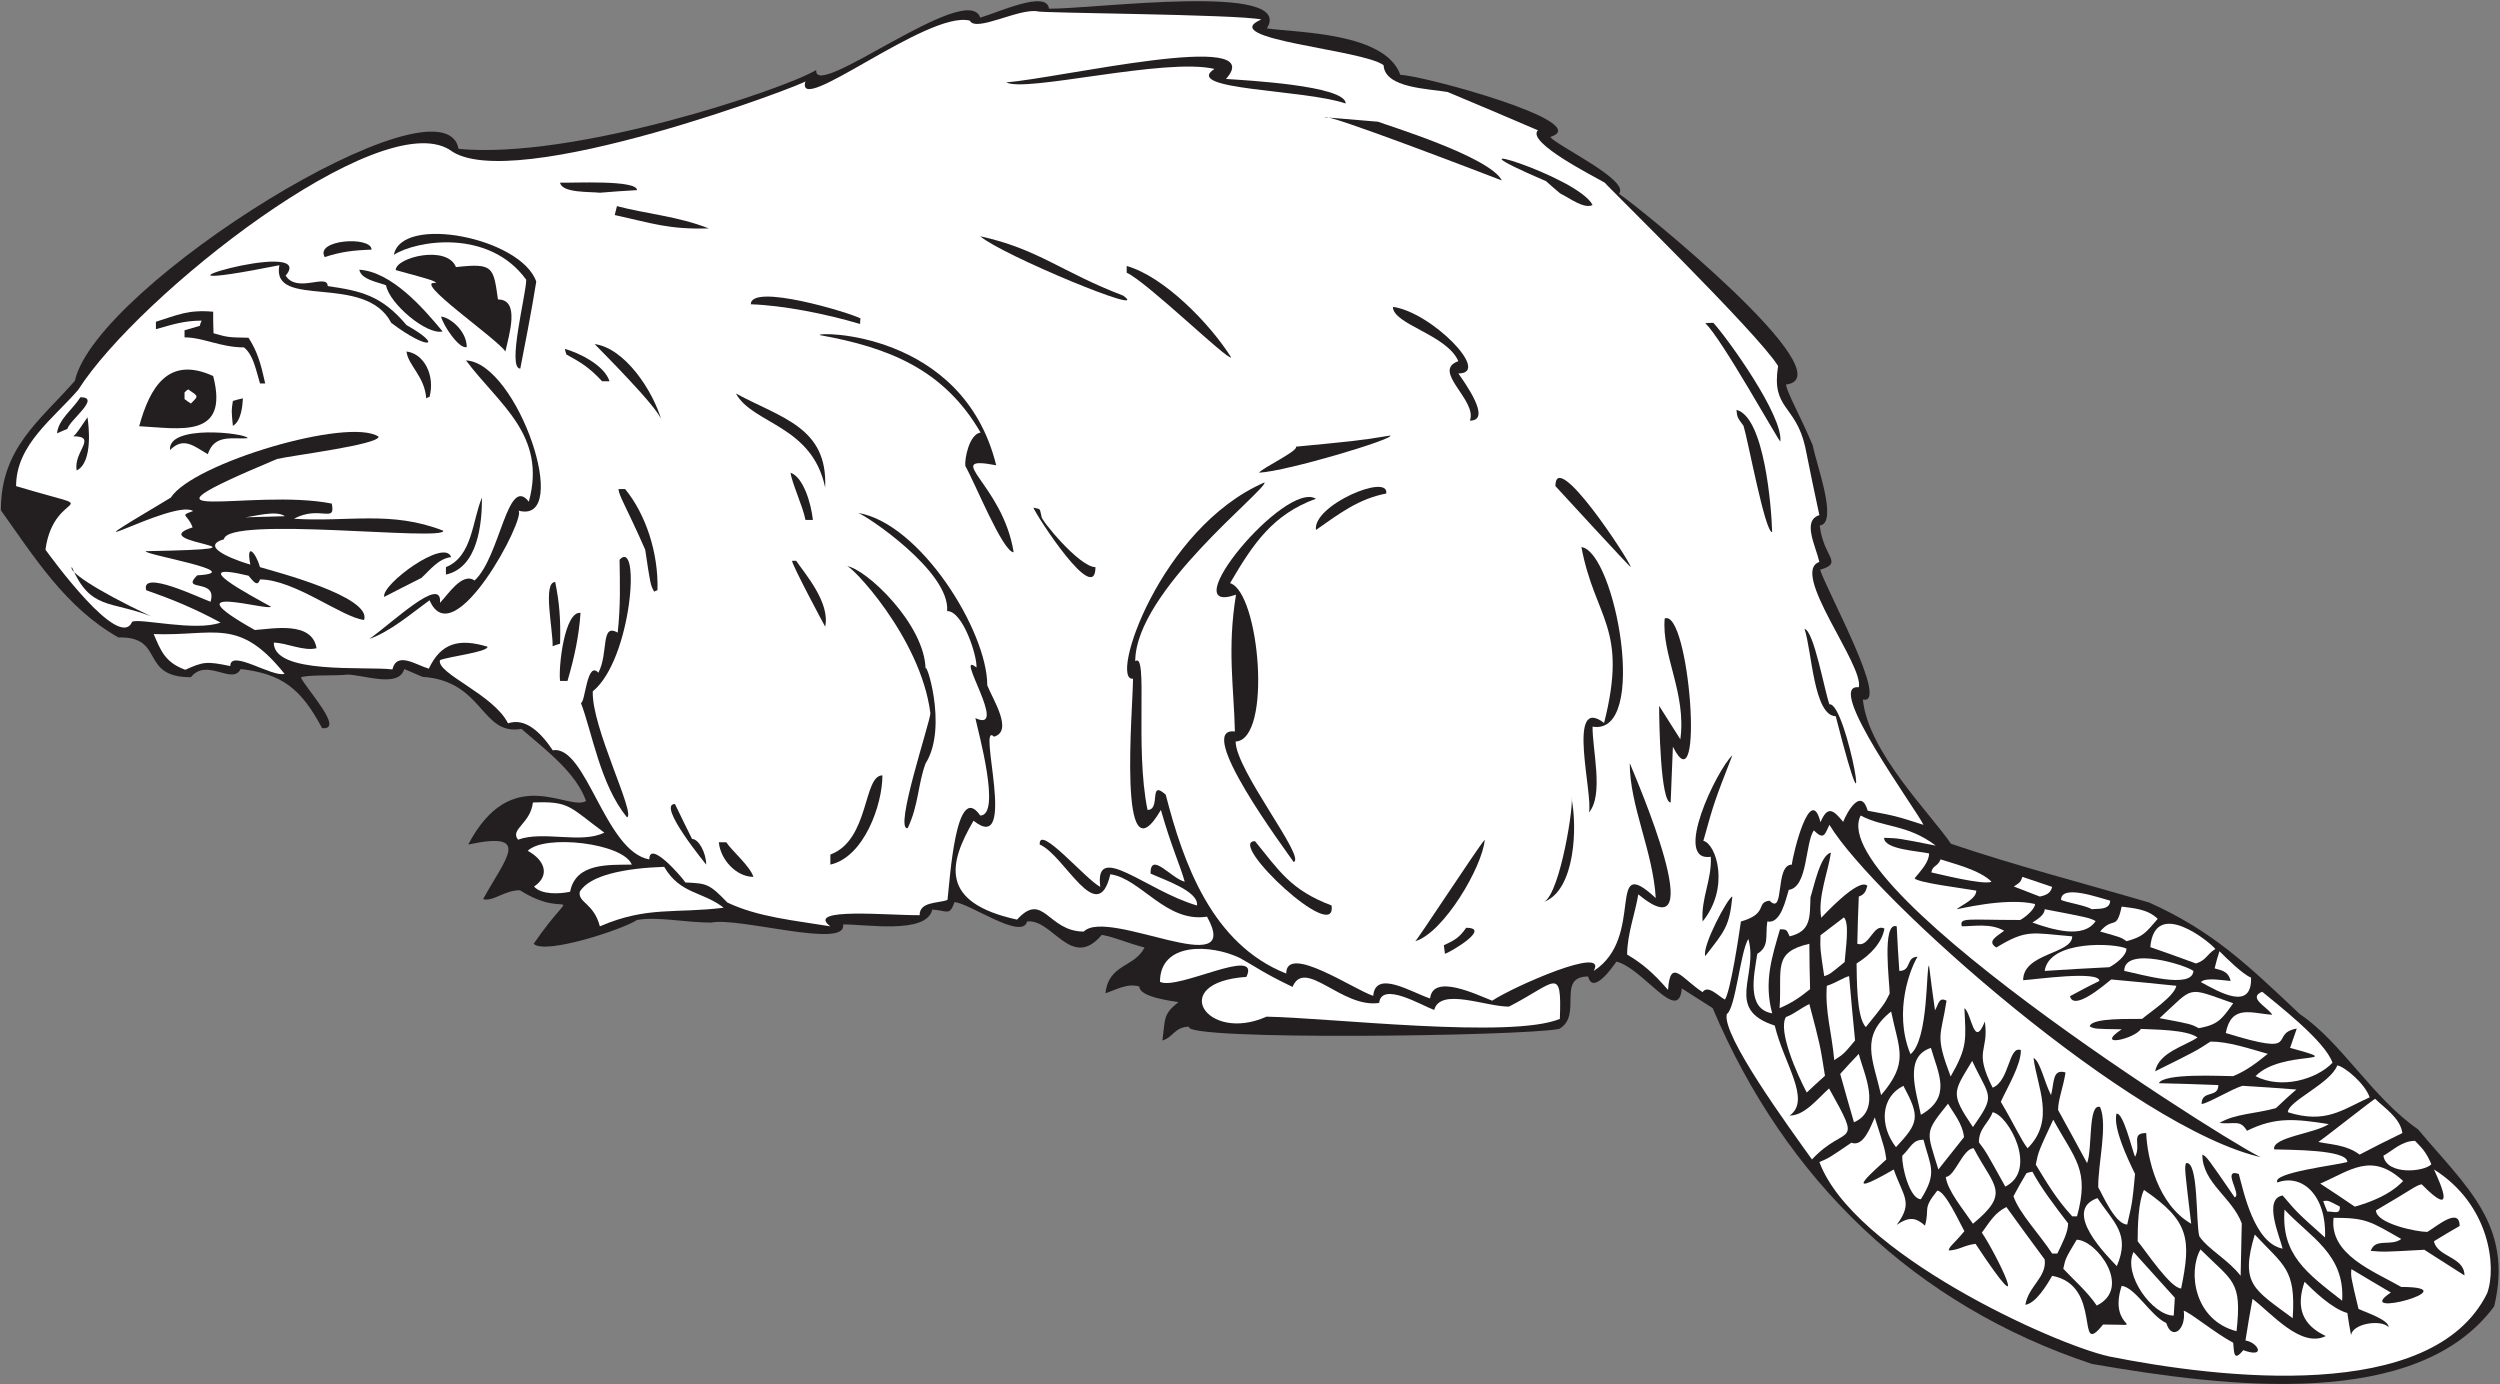
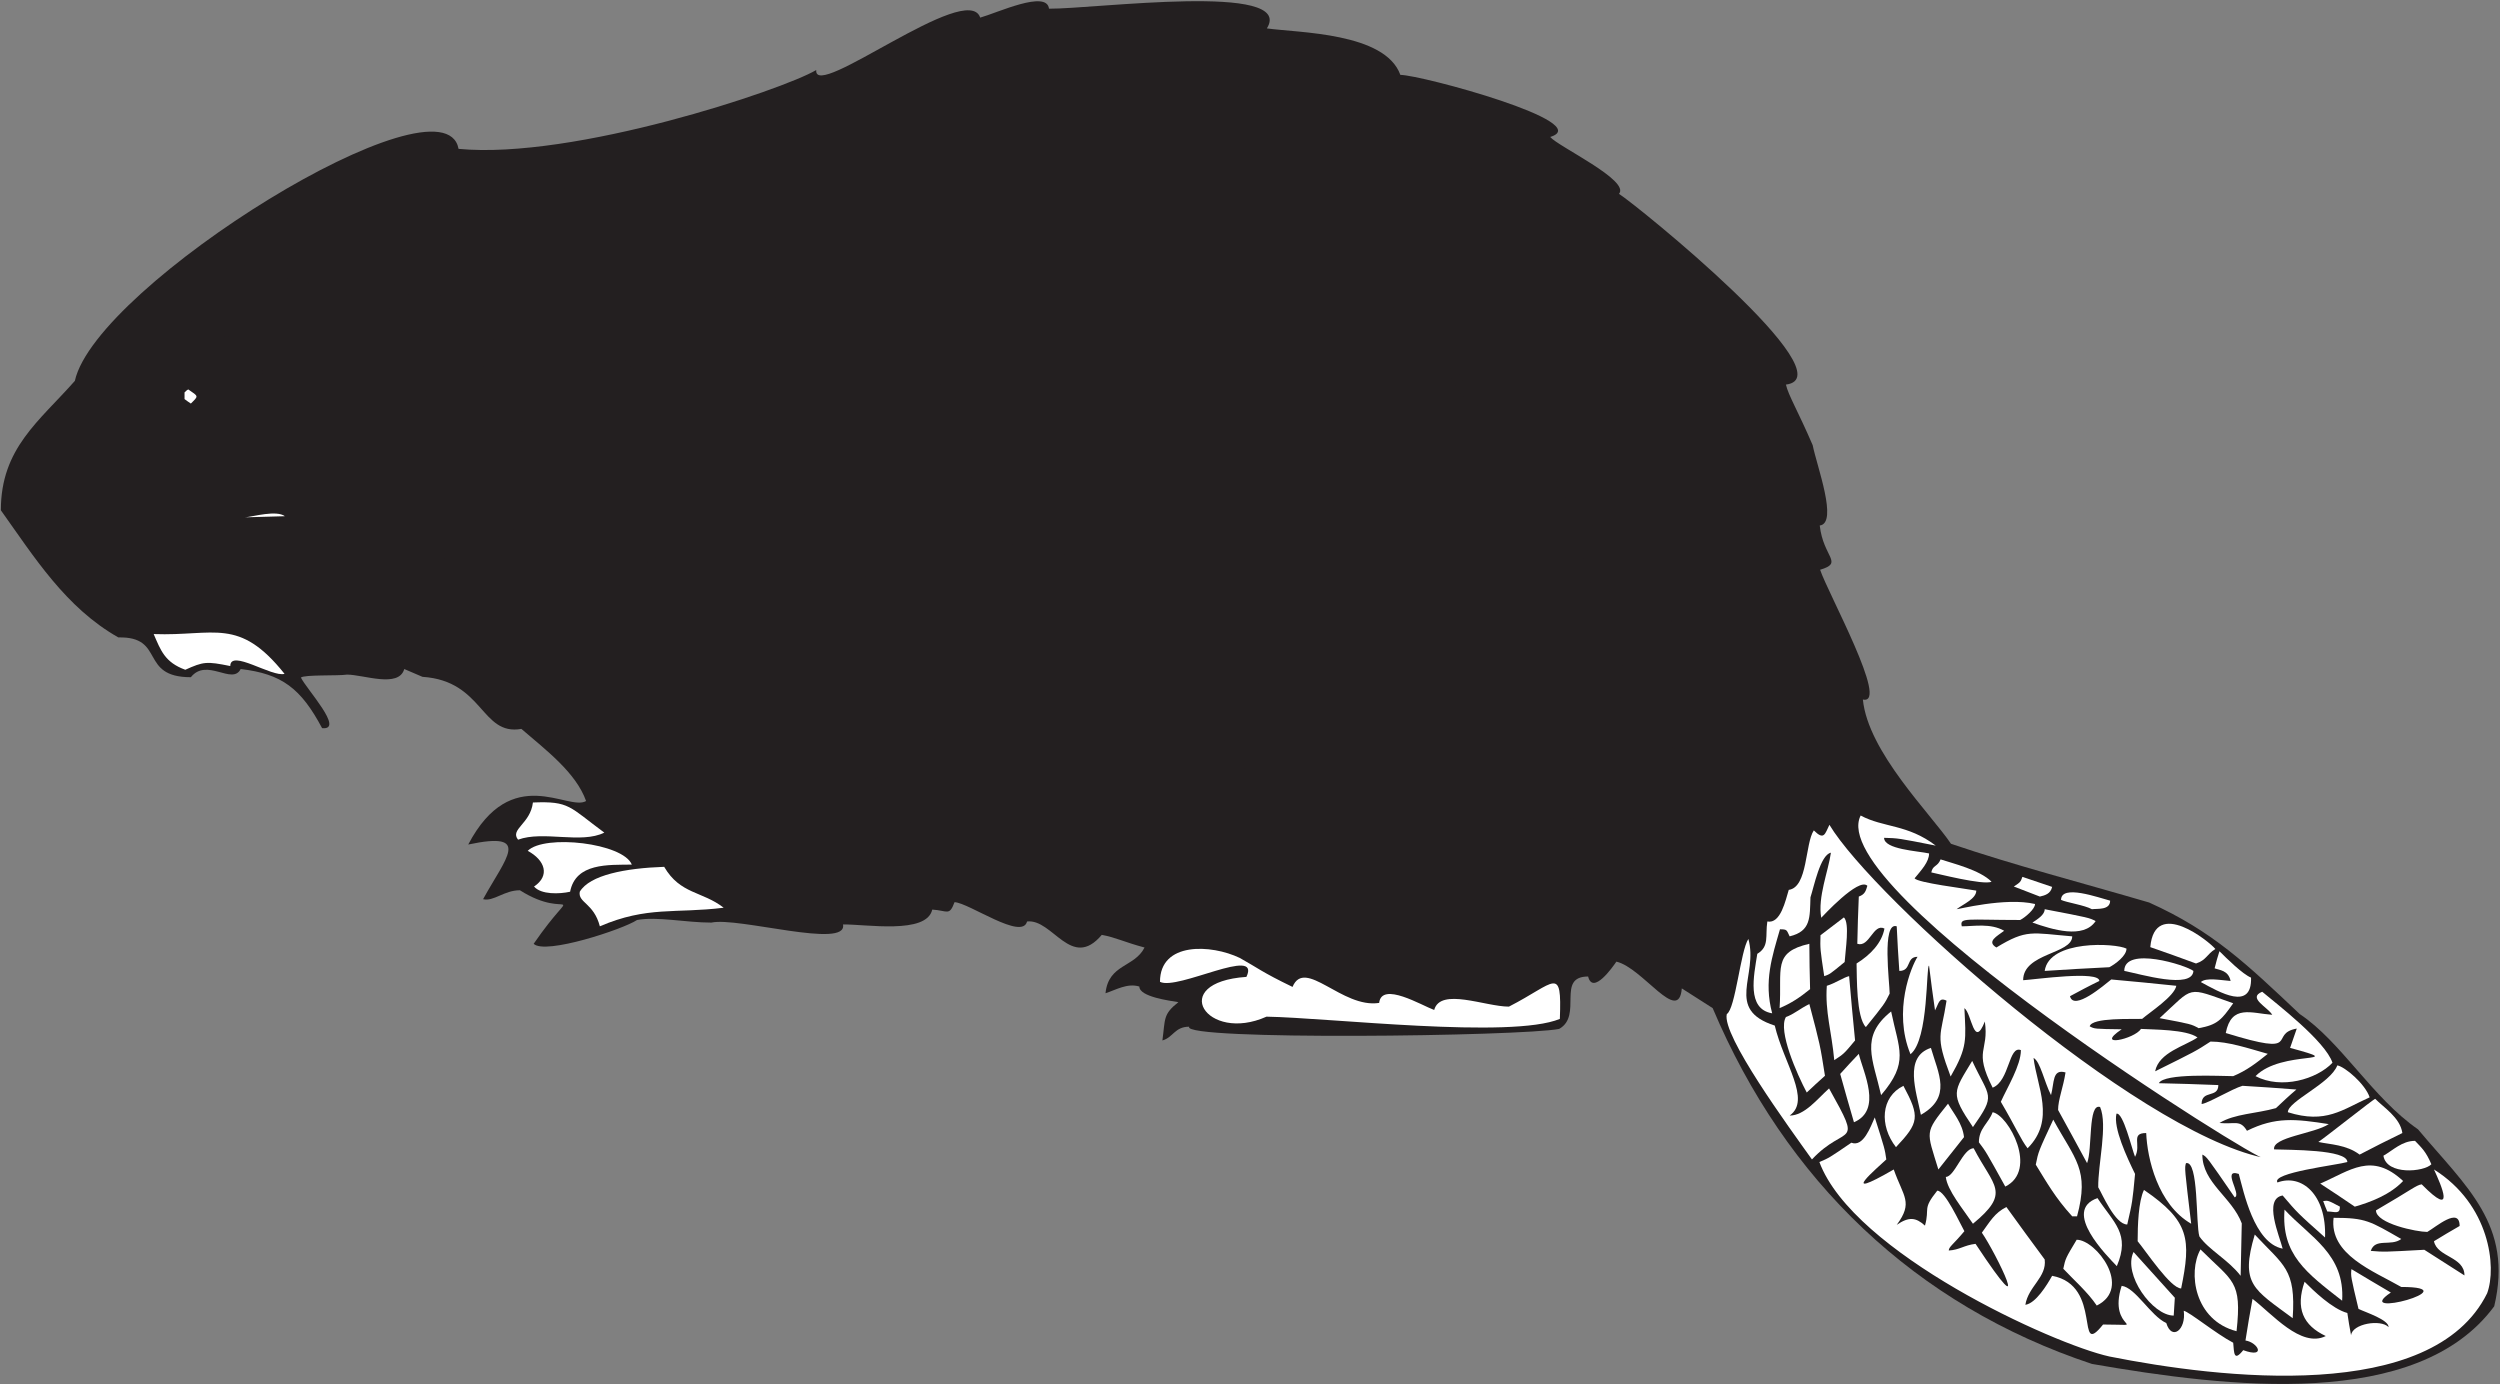
<svg xmlns="http://www.w3.org/2000/svg" viewBox="0 0 645.333 357.333" height="357.333" width="645.333" xml:space="preserve" id="svg2" version="1.1">
  <rect x="0" y="0" width="645.333" height="357.333" fill="#808080" stroke="none" />
  <defs id="defs6" />
  <g transform="matrix(1.333,0,0,-1.333,0,357.333)" id="g10">
    <g transform="scale(0.1)" id="g12">
      <path id="path14" style="fill:#231f20;fill-opacity:1;fill-rule:nonzero;stroke:none" d="M 4050.96,39.441 C 3708.39,153.105 3457.6,394.758 3316.56,728.477 c -20.17,12.961 -40.32,25.925 -59.76,38.164 -5.91,-71.172 -75.75,40.07 -126.72,51.836 -6.62,-9.778 -45.55,-65.508 -54.72,-28.797 -62.46,0 -9.68,-75.703 -56.16,-101.516 -73.55,-14.375 -732.47,-22.726 -716.4,4.316 -28.08,0 -30.96,-20.878 -51.84,-26.64 5.76,41.758 0.72,50.398 30.96,74.16 -15.59,2.727 -75.6,10.09 -75.6,30.246 -23.04,7.195 -45.36,-6.484 -65.52,-12.973 5.76,56.887 56.16,49.692 75.6,88.567 -38.16,10.078 -55.44,19.441 -82.8,24.48 -59.04,-69.84 -95.04,31.684 -144.72,25.918 -9.34,-37.383 -112.02,35.864 -140.4,37.446 -10.37,-27.668 -13.48,-16.157 -43.2,-14.407 -10.82,-48.691 -129.03,-28.015 -172.8,-28.797 9.54,-48.578 -203.48,15.028 -254.88,3.602 -49.68,0 -105.12,12.234 -144,5.039 -26.67,-17.891 -178.25,-67.988 -200.16,-46.082 87.5,126.563 71.64,41.172 -26.64,103.68 -30.655,0 -51.034,-22.344 -71.28,-17.278 43.281,79.349 96.24,132.359 -28.801,105.839 83.996,159.88 193.711,63.59 228.241,84.24 -19.57,55.09 -77.86,98.73 -125.28,139.68 -78.555,-13.86 -72.907,93.07 -191.52,100.8 -12.242,5.04 -23.762,10.08 -35.277,15.12 -10.711,-37.48 -78.695,-10.8 -110.879,-10.8 -17.141,-2.69 -83.32,0.2 -89.285,-5.76 10.836,-22.42 85.461,-102.51 41.043,-97.92 -41.043,77.04 -77.762,105.12 -157.684,114.48 -15.988,-31.98 -65.648,22.7 -96.476,-15.84 -100.77,0 -48.539,79.17 -140.403,77.04 -102.125,57.72 -163.14,156.11 -227.519,246.24 0,120.24 74.16,172.08 143.281,250.56 40.82,185.73 714.887,603.2 743.039,449.28 222.28,-21.29 626.79,113.84 692.64,152.64 -5.61,-61.75 293.15,174.63 317.52,101.52 32.86,9.16 129.08,54.35 133.2,17.28 87.82,-0.68 478.17,51.61 421.92,-38.16 61.92,-8.64 228.95,-7.92 258.48,-90 40.92,-0.31 380.49,-92.38 290.17,-120.24 15.21,-18.48 155.78,-84.35 133.19,-110.16 36.38,-23.08 444.2,-354.24 323.28,-369.36 5.04,-21.6 23.04,-50.4 51.85,-117.36 7.81,-39.64 49.8,-151.01 13.67,-155.52 6.91,-62.18 47.03,-71.79 0.72,-85.68 14.31,-43.81 135.2,-262.92 82.8,-251.27 9.83,-101.47 131.4,-221.32 170.63,-279.37 125.29,-42.48 251.29,-74.884 383.77,-113.759 123.12,-55.441 189.36,-119.523 291.6,-215.996 79.92,-53.281 140.4,-162.004 228.96,-223.203 C 4775.29,382.883 4867.44,308.723 4830,151.035 4681.38,-50.547 4314.81,-6.406 4050.96,39.441 v 0" />
      <path id="path16" style="fill:#ffffff;fill-opacity:1;fill-rule:nonzero;stroke:none" d="m 4084.8,53.84 c -109.15,24.059 -495.91,200.379 -561.6,376.558 18.73,7.922 18.73,7.922 61.92,37.446 23.4,-9.16 37.18,30.972 45.36,48.953 19.44,-61.199 19.44,-61.199 22.32,-81.359 -15.36,-14.735 -98.74,-84.864 14.4,-19.442 18.72,-53.281 38.16,-63.359 5.76,-107.273 23.49,16.113 37.01,14.668 54.72,-1.45 9.75,35.102 -5.84,30.676 23.76,67.688 15.38,0 43.44,-62.41 52.56,-78.477 -21.6,-25.925 -30.24,-30.246 -30.24,-37.441 21.6,1.437 28.8,10.078 51.84,12.961 117.72,-177.973 39.2,-17.191 12.24,21.601 15.84,21.59 24.48,38.153 47.52,49.676 24.48,-33.84 48.96,-67.683 74.16,-101.523 4.32,-34.563 -31.68,-51.836 -37.44,-87.84 20.15,2.879 41.76,38.164 51.84,56.16 99.67,-18.562 43.55,-163.086 98.64,-94.316 95.55,0 7.51,-13.262 35.99,74.883 26.59,-2.957 56.12,-58.231 86.41,-72 10.65,-34.993 38.79,-12.981 33.84,23.757 10.8,-2.156 62.64,-44.636 95.76,-61.922 1.81,-19.855 0.99,-37.461 19.44,-14.395 45.34,-16.484 28.47,15.098 4.32,18.719 4.32,27.351 8.64,53.996 13.68,80.633 37.21,-28.27 93.89,-95.973 141.84,-72.001 -44,20.71 -59,53.605 -41.04,105.118 16.56,-16.551 53.27,-52.559 82.8,-60.481 2.17,-14.39 4.32,-28.797 7.2,-43.191 2.12,22.39 57.36,31.699 72.72,15.84 0,14.394 -44.35,28.554 -58.32,35.273 -15.12,63.359 -15.12,63.359 -13.68,77.043 25.2,-15.117 50.4,-30.234 76.32,-45.363 -79.09,-52.727 155.72,10.801 20.16,10.801 -54,30.964 -139.68,62.648 -131.04,133.925 62.64,0 70.56,-6.484 131.04,-41.047 -20.16,-15.117 -50.4,2.883 -59.04,-23.035 25.92,-2.156 25.92,-2.156 103.68,2.16 25.92,-16.562 51.84,-33.117 77.76,-49.679 0,36.621 -52.82,35.156 -59.04,66.242 16.56,10.078 33.12,20.152 49.68,29.52 0,38.332 -46.27,-2.266 -62.64,-11.524 -20.2,0 -99.36,16.113 -99.36,41.758 68.4,39.598 77.76,48.965 88.56,50.398 67.33,-68.211 37.85,-1.851 23.76,28.801 108.14,-67.832 121.78,-188.84 102.96,-239.758 C 4710.34,-38.391 4297.6,11.426 4084.8,53.84 v 0" />
      <path id="path18" style="fill:#ffffff;fill-opacity:1;fill-rule:nonzero;stroke:none" d="m 4261.2,261.199 c 62.64,-62.644 80.64,-59.761 69.84,-158.394 -81.57,21.043 -94.76,113.789 -69.84,158.394 v 0" />
      <path id="path20" style="fill:#ffffff;fill-opacity:1;fill-rule:nonzero;stroke:none" d="m 4439.76,128 c -75.6,56.16 -102.24,65.516 -73.44,162 56.16,-60.48 79.92,-66.238 73.44,-162 v 0" />
      <path id="path22" style="fill:#ffffff;fill-opacity:1;fill-rule:nonzero;stroke:none" d="m 4131.6,256.164 c 26.64,-29.523 53.28,-59.043 79.92,-88.566 -0.72,-11.512 -1.44,-23.035 -2.16,-34.559 -40.99,0 -99,80 -77.76,123.125 v 0" />
      <path id="path24" style="fill:#ffffff;fill-opacity:1;fill-rule:nonzero;stroke:none" d="m 4060.32,152.48 c -17.28,25.918 -46.08,51.125 -64.8,71.282 4.32,20.156 4.32,20.156 25.92,56.16 37.44,0 108.72,-92.879 38.88,-127.442 v 0" />
      <path id="path26" style="fill:#ffffff;fill-opacity:1;fill-rule:nonzero;stroke:none" d="m 4535.52,161.836 c -69.13,54.004 -118.08,89.289 -111.6,176.406 49.69,-53.281 117.36,-86.406 111.6,-176.406 v 0" />
      <path id="path28" style="fill:#ffffff;fill-opacity:1;fill-rule:nonzero;stroke:none" d="m 4139.52,277.043 c 0,30.23 1.44,77.039 12.24,99.352 88.56,-60.477 91.44,-95.75 72,-190.797 -20.35,0 -67.98,71.922 -84.24,91.445 v 0" />
      <path id="path30" style="fill:#ffffff;fill-opacity:1;fill-rule:nonzero;stroke:none" d="m 4338.96,210.078 c -23.76,30.957 -61.92,50.402 -79.92,76.317 -7.23,24.589 -1.08,147.816 -25.93,141.847 -2.86,-9.363 -2.86,-9.363 10.09,-117.363 -64.91,37.422 -85.15,126.836 -87.11,175.684 -30.99,0 -8.94,-22.559 -21.61,-46.083 -6,14.665 -22.96,86.778 -36,83.524 -6.48,-27.363 20.16,-84.246 36,-116.641 -5.04,-54.004 -5.04,-54.004 -15.12,-97.922 -23.76,0 -48.96,60.481 -56.16,71.997 -0.72,44.648 18.73,120.242 3.6,155.527 -23.67,7.879 -14.57,-81.399 -25.2,-108.723 -18.72,34.563 -37.44,69.121 -56.16,102.957 0,20.156 10.08,43.918 14.4,72.719 -26.07,7.449 -21.5,-19.777 -28.08,-43.918 -12.96,25.195 -20.88,65.52 -33.84,72.004 6.47,-55.441 43.21,-120.246 -11.53,-174.961 -12.95,16.562 -23.03,41.031 -51.83,90 12.24,27.359 38.88,70.555 38.88,100.078 -24.01,9.598 -21.64,-59.492 -54.72,-72.719 -37.76,74.477 -6.65,68.868 -15.11,128.157 -21.38,-54.297 -25.24,15.488 -39.61,25.918 2.88,-61.204 6.48,-74.872 -26.64,-132.481 -30.97,82.078 -18.72,76.328 -7.92,146.887 -14.62,7.305 -14.8,-4.934 -22.32,-18.723 -4.32,28.801 -7.92,57.598 -11.52,86.399 -6.06,3.035 -0.07,-143.125 -36,-171.36 -34.58,84.297 1.85,170.242 13.68,188.645 -22.74,0 -11.21,-27.364 -35.28,-27.364 -2.16,28.797 -3.61,57.594 -5.04,86.395 -29.37,9.797 -13.68,-110.027 -13.68,-130.312 -10.08,-20.168 -10.08,-20.168 -46.08,-64.805 -18.72,18.722 -17.28,97.922 -18,123.125 26.64,16.555 48.96,39.597 54,67.676 -21.81,10.91 -28.99,-37.371 -52.56,-29.52 0.72,30.965 1.43,61.199 2.88,91.441 12.24,4.321 13.68,11.516 16.57,20.879 -17,16.996 -87.42,-60.3 -89.29,-61.921 -7.2,39.601 13.68,90 18.72,126.002 -20.7,-4.14 -32.88,-66.249 -39.6,-86.401 -1.44,-38.879 1.44,-65.519 -40.32,-75.598 -6.02,12.039 -4.22,13.684 -18.72,13.684 -15.12,-52.57 -31.68,-100.805 -15.12,-162.727 -49.98,8.332 -35.49,72.832 -28.8,115.207 23.83,14.286 15.11,34.493 19.44,62.633 25.86,-5.175 35.28,41.34 41.48,61.196 37.19,5.171 31.29,89.266 48.52,115.206 20.15,-20.15 21.48,-6.73 30.24,10.8 84.96,-142.073 590.14,-590.479 838.8,-644.397 4.65,-15.449 -852.64,516.777 -778.33,662.397 43.93,-23.76 90.73,-16.56 145.44,-58.31 -72.71,14.39 -72.71,14.39 -100.07,15.11 0,-22.45 64.98,-25.38 87.12,-30.24 0,-16.56 -15.12,-32.402 -28.08,-48.242 6.48,-8.633 95.76,-19.438 119.52,-23.762 0,-15.851 -25.3,-26.16 -38.16,-35.996 -0.13,-1.062 94.94,23.691 151.92,10.078 0,-9.883 -19.41,-26.269 -28.8,-30.957 -104.39,0 -117.48,5.527 -113.04,-12.246 23.75,0 55.43,6.484 82.08,-8.633 -13.96,-10.613 -34.61,-20.715 -15.12,-32.402 59.04,35.996 68.4,28.078 146.88,21.601 0,-34.421 -95.03,-32.128 -95.03,-84.961 23.16,1.36 147.59,19.239 147.59,-1.445 -19.44,-9.355 -38.16,-19.433 -56.88,-29.512 7.2,-29.519 66.24,21.602 79.92,32.395 41.76,-3.598 83.53,-7.922 126,-12.238 -3.6,-20.157 -51.12,-51.121 -66.24,-64.082 -18.75,-0.809 -97.15,3.093 -101.52,-14.395 9.36,-5.039 9.36,-5.039 61.91,-5.762 -53.94,-36.269 24.93,-18.996 37.45,0.723 23.04,-1.445 87.84,-0.723 109.44,-16.562 -24.17,-16.575 -74.78,-28.704 -82.08,-65.516 78.48,38.875 78.48,38.875 107.28,57.598 34.56,0 72.72,-12.961 110.88,-23.762 -22.32,-17.996 -41.04,-32.402 -66.96,-43.203 -23.96,0 -134.02,6.289 -144,-13.68 38.16,-0.715 76.32,-2.16 115.2,-3.598 0,-26.062 -32.4,-8.679 -32.4,-36.726 12.96,1.445 59.04,29.519 79.2,35.285 34.56,-2.16 69.12,-4.316 104.4,-7.199 -13.68,-11.524 -26.64,-23.758 -39.6,-35.996 -38.16,-10.801 -79.92,-10.801 -109.44,-28.809 29.91,-2.949 39.99,7.102 53.28,-15.117 55.44,27.363 93.6,23.039 158.4,12.961 -27.9,-18.594 -109.8,-25.149 -105.84,-48.957 28.76,-1.231 141.84,0.222 141.84,-24.485 -19.18,-5.789 -147.97,-20.679 -135.35,-39.597 46.33,17.363 95.26,-22.981 92.15,-106.563 -53.28,47.52 -53.28,47.52 -82.08,81.36 -38.06,-6.34 -5.93,-78.657 0,-102.961 -55.44,10.801 -75.6,110.879 -84.96,144.726 -34.02,11.336 6.34,-40.605 -7.92,-45.359 -54,78.476 -54,78.476 -62.64,82.801 0,-54.727 57.6,-82.801 76.33,-133.203 -0.73,-33.836 -1.45,-67.684 -2.17,-101.524 v 0" />
      <path id="path32" style="fill:#ffffff;fill-opacity:1;fill-rule:nonzero;stroke:none" d="m 4099.2,228.801 c -18.64,19.605 -107.14,107.5 -37.44,131.758 31.68,-48.235 64.08,-69.121 37.44,-131.758 v 0" />
-       <path id="path34" style="fill:#ffffff;fill-opacity:1;fill-rule:nonzero;stroke:none" d="m 3973.92,253.281 c -24.48,37.442 -64.08,78.477 -74.88,110.879 7.92,15.117 16.56,30.242 25.2,44.641 3.6,1.445 7.2,2.156 11.52,2.879 15.84,-30.242 43.2,-66.242 69.12,-100.078 0,-17.286 -11.52,-38.887 -20.88,-58.321 -3.6,0 -7.2,0 -10.08,0 v 0" />
      <path id="path36" style="fill:#ffffff;fill-opacity:1;fill-rule:nonzero;stroke:none" d="m 3820.56,310.879 c -19.43,28.801 -49.68,64.805 -52.56,90.723 17.11,0 33.22,55.441 54,55.441 38.88,-74.887 72.72,-84.961 -1.44,-146.164 v 0" />
      <path id="path38" style="fill:#ffffff;fill-opacity:1;fill-rule:nonzero;stroke:none" d="m 4012.8,325.281 c -32.4,35.278 -49.69,66.242 -70.57,100.078 5.04,25.2 5.04,25.2 33.86,87.121 42.46,-77.761 70.55,-96.484 46.07,-187.199 -3.61,0 -6.48,0 -9.36,0 v 0" />
      <path id="path40" style="fill:#ffffff;fill-opacity:1;fill-rule:nonzero;stroke:none" d="m 4506.72,334.641 c -2.88,7.195 -5.76,13.679 -7.92,20.164 9.36,1.433 9.36,1.433 32.4,-10.801 0,-15.879 -9.74,-9.363 -24.48,-9.363 v 0" />
      <path id="path42" style="fill:#ffffff;fill-opacity:1;fill-rule:nonzero;stroke:none" d="m 4560,344.004 c -22.32,15.117 -44.64,30.234 -66.96,44.641 58.32,25.195 99.36,61.914 160.57,5.039 -25.21,-26.641 -63.36,-41.047 -93.61,-49.68 v 0" />
-       <path id="path44" style="fill:#ffffff;fill-opacity:1;fill-rule:nonzero;stroke:none" d="m 3683.76,442.637 c 17.17,16.633 19.52,30.968 41.04,30.968 13.68,-52.57 27.36,-63.359 -5.04,-115.207 -21.2,0 -37.31,62.051 -36,84.239 v 0" />
      <path id="path46" style="fill:#ffffff;fill-opacity:1;fill-rule:nonzero;stroke:none" d="m 3883.2,382.883 c -37.44,67.676 -37.44,67.676 -51.12,85.672 0,27.363 18.72,36.726 26.64,58.32 30.96,-5.75 88.55,-112.312 24.48,-143.992 v 0" />
      <path id="path48" style="fill:#ffffff;fill-opacity:1;fill-rule:nonzero;stroke:none" d="m 4615.44,442.637 c 18,10.078 36,28.801 61.2,28.801 12.96,-13.672 20.88,-20.161 31.68,-45.352 -14.17,-14.992 -86.84,-21.652 -92.88,16.551 v 0" />
      <path id="path50" style="fill:#ffffff;fill-opacity:1;fill-rule:nonzero;stroke:none" d="m 3753.61,415.996 c -23.05,75.606 -27.37,69.844 18.71,127.442 10.08,-18 28.08,-38.157 30.96,-64.793 -16.56,-20.879 -33.12,-41.77 -49.67,-62.649 v 0" />
      <path id="path52" style="fill:#ffffff;fill-opacity:1;fill-rule:nonzero;stroke:none" d="m 3508.8,435.438 c -44.64,62.636 -174.96,240.48 -164.88,281.527 16.69,9.785 26.69,123.023 41.76,145.437 20.02,-70.996 -46.9,-136.191 51.12,-167.761 17.24,-73.086 71.43,-144.203 28.8,-174.243 28.8,0 53.28,31.684 76.33,52.563 66.51,-119.035 33.19,-66.75 -33.13,-137.523 v 0" />
      <path id="path54" style="fill:#ffffff;fill-opacity:1;fill-rule:nonzero;stroke:none" d="m 4569.36,444.805 c -25.92,19.433 -56.88,19.433 -79.92,24.472 15.99,10.664 107.28,83.528 110.16,83.528 15.12,-15.84 48.24,-36.008 52.56,-66.242 -28.08,-13.68 -55.44,-27.364 -82.8,-41.758 v 0" />
      <path id="path56" style="fill:#ffffff;fill-opacity:1;fill-rule:nonzero;stroke:none" d="m 3671.52,459.199 c -32.4,41.758 -29.52,97.196 14.4,118.801 32.4,-60.48 30.24,-71.281 -14.4,-118.801 v 0" />
      <path id="path58" style="fill:#ffffff;fill-opacity:1;fill-rule:nonzero;stroke:none" d="m 3820.56,498.074 c -44.64,66.242 -38.16,66.965 -1.44,128.164 33.84,-72.722 46.8,-63.355 1.44,-128.164 v 0" />
      <path id="path60" style="fill:#ffffff;fill-opacity:1;fill-rule:nonzero;stroke:none" d="m 3590.16,507.441 c -9.36,31.68 -18,62.637 -26.64,93.594 11.52,12.969 23.75,25.93 36,38.887 8.64,-36.004 46.08,-108.723 -9.36,-132.481 v 0" />
      <path id="path62" style="fill:#ffffff;fill-opacity:1;fill-rule:nonzero;stroke:none" d="m 3719.76,521.836 c -8.63,44.648 -33.84,112.324 19.44,129.602 14.41,-50.403 41.05,-95.043 -19.44,-129.602 v 0" />
      <path id="path64" style="fill:#ffffff;fill-opacity:1;fill-rule:nonzero;stroke:none" d="m 4430.4,526.875 c 0,21.418 82.55,55.508 95.76,90.723 15.12,-2.879 54,-35.996 62.64,-61.914 -52.97,-23.664 -84.59,-52.02 -158.4,-28.809 v 0" />
      <path id="path66" style="fill:#ffffff;fill-opacity:1;fill-rule:nonzero;stroke:none" d="m 3642.71,560 c -15.83,69.844 -41.75,113.039 19.45,162.004 15.11,-74.16 35.28,-97.922 -19.45,-162.004 v 0" />
      <path id="path68" style="fill:#ffffff;fill-opacity:1;fill-rule:nonzero;stroke:none" d="m 3498.72,565.039 c -18.72,35.281 -56.16,119.524 -40.32,146.16 15.84,5.766 25.21,15.117 45.36,25.196 20.88,-79.2 20.88,-79.2 30.24,-138.954 -12.24,-10.8 -23.75,-21.601 -35.28,-32.402 v 0" />
      <path id="path70" style="fill:#ffffff;fill-opacity:1;fill-rule:nonzero;stroke:none" d="m 4367.77,596.719 c 50.57,52.019 186.91,22.246 66.95,54.719 4.32,12.964 8.64,25.203 12.96,37.441 -56.66,-10.274 14.25,-55.578 -137.52,-8.633 10.8,56.149 49.68,38.152 90,35.274 -8.39,14.687 -48.82,32.886 -19.44,44.636 26.64,-22.312 122.41,-95.754 136.08,-137.519 -30.44,-31.946 -98.97,-52.098 -149.03,-25.918 v 0" />
      <path id="path72" style="fill:#ffffff;fill-opacity:1;fill-rule:nonzero;stroke:none" d="m 3552,627.676 c -5.04,55.449 -18,93.601 -14.4,144.004 16.56,5.039 33.12,16.562 43.2,18.718 3.6,-41.043 7.2,-82.8 11.52,-124.558 -21.6,-25.918 -21.6,-25.918 -40.32,-38.164 v 0" />
      <path id="path74" style="fill:#ffffff;fill-opacity:1;fill-rule:nonzero;stroke:none" d="m 2413.68,788.957 c 28.96,61.18 -133.57,-27.016 -167.39,-9.582 0,77.91 99.07,72.766 154.43,46.309 33.84,-18.719 42.48,-27.364 102.24,-56.164 23.97,57.511 96.04,-42.223 167.76,-30.965 4.68,42.148 82.83,-5.157 106.55,-13.672 12.03,44.082 98.87,6.472 144.73,6.472 90.68,46.477 102.48,81.118 98.64,-23.757 -94.19,-39.192 -446.07,2.257 -568.08,4.328 -116.01,-51.985 -192.96,66.472 -38.88,77.031 v 0" />
      <path id="path76" style="fill:#ffffff;fill-opacity:1;fill-rule:nonzero;stroke:none" d="m 4257.6,689.602 c -14.4,7.918 -14.4,7.918 -75.6,19.441 68.4,62.637 50.4,61.203 142.56,28.801 -22.33,-31.68 -30.24,-41.758 -66.96,-48.242 v 0" />
      <path id="path78" style="fill:#ffffff;fill-opacity:1;fill-rule:nonzero;stroke:none" d="m 3446.16,728.477 c 5.04,76.328 -14.4,108.007 57.6,124.562 0,-28.801 0.72,-58.32 1.44,-87.844 -20.16,-16.55 -38.16,-28.074 -59.04,-36.718 v 0" />
-       <path id="path80" style="fill:#ffffff;fill-opacity:1;fill-rule:nonzero;stroke:none" d="m 2889.6,742.883 c -30.62,11.824 -114.81,53.172 -120.24,4.312 -34.23,10.813 -105.85,56.731 -110.16,5.039 -36.41,11.543 -168.48,101.954 -168.48,43.204 -144,56.886 -199.44,214.562 -233.28,346.322 -34.16,30.75 -8.51,-29.53 -35.28,-29.53 -24.93,120.59 1.8,308.31 -23.76,288.01 0,135.56 253.22,330.33 250.56,346.32 -203.12,-87.89 -301.8,-386.36 -254.88,-380.16 0,-54.62 -31.09,-400.045 54,-254.17 20.16,-71.27 38.16,-109.43 46.08,-138.949 -26.5,6.621 -66.24,59.629 -66.24,15.84 24.55,-11.594 94.27,-34.187 90,-61.926 -97.95,28.559 -199.19,126.105 -187.2,36.008 -28.13,14.238 -119.53,123.257 -117.36,82.077 48.03,-20.08 111.89,-163.464 136.8,-57.604 59.18,-8.211 107.83,-94.473 187.2,-82.078 72.11,-129.805 -191.65,18.191 -238.72,-28.868 -69.84,0 -78.08,79.266 -129.2,23.114 -151.98,33.203 -131.66,110.066 -84.24,191.516 87.11,-69.7 5.91,196.41 39.6,162.72 37.79,10.8 -1.87,71.63 -12.96,99.36 0,105.79 -130.34,314.45 -250.56,334.08 13.39,-3.01 179.13,-113.13 172.8,-190.08 30.73,0 58.49,-87.67 56.88,-109.44 -45.17,36.48 64.21,-129.02 -2.16,-97.92 4.79,-24.28 50.97,-188.64 9.36,-188.64 -47.49,69.65 -58.93,-127.983 -63.36,-163.44 -18.47,-6.926 -54,-2.832 -54,-29.523 -55.4,-0.926 -223.91,16.054 -172.8,-21.602 -70.56,11.523 -140.4,18.008 -199.44,46.086 -36,37.437 -40.32,36.719 -81.36,38.875 -5.57,9.297 -69.84,83.694 -69.84,44.644 -86.13,15.2 -122.03,222.28 -186.91,211.25 -23.03,34.41 -52.68,63.69 -86.688,52.27 -27.699,55.98 -139.11,96.68 -131.758,122.4 18.578,7.27 92.156,15.53 92.156,25.92 -54.722,16.56 -90,7.92 -113.762,-42.48 -24.714,6.98 -61.668,34.12 -70.558,-1.44 -52.844,6.44 -229.68,-10.57 -229.68,51.84 23.762,0 58.32,-17.28 82.801,-10.8 -8.641,53.28 -84.965,37.44 -119.523,35.28 -169.665,95.43 30.96,35.15 30.96,45.36 -38.289,21.19 -168.734,89.89 -43.199,59.76 9.176,-10.25 17.059,-22.99 22.321,-7.2 67.027,-0.17 158.585,-73.55 201.601,-78.48 14.984,44.97 -171.191,93.27 -201.601,102.24 -8.204,28.71 -27.641,49.71 -18.719,5.04 -10.946,2.74 -106.625,33.1 -51.117,48.96 6.613,46.33 427.843,-4.79 424.796,16.56 -101.523,39.63 -184.164,16.27 -289.292,23.23 50.617,26.87 81.386,-10.13 73.292,29.33 -155.007,30.74 -428.296,-48.82 -105.839,86.4 28.675,6.77 196.558,27.61 196.558,43.2 -57.808,38.34 -359.969,-51.31 -402.48,-118.08 -245.258,-146.36 5.429,-1.13 43.203,-25.92 -27.57,-10.02 -10.797,-4.6 -0.953,-31.68 -100.574,-31.76 197.207,-40.65 -90.489,-46.08 -7.167,-6.23 202.247,-40.64 99.36,-46.8 -33.387,-33.38 39.941,-4.38 25.918,-51.12 -20.899,7.29 -136.297,63.41 -124.559,22.32 47.52,-16.56 92.16,-34.56 144.004,-62.64 -48.961,-18 -158.402,9.36 -171.363,1.44 -24.703,-57.65 -158.344,126.74 -167.758,139.68 16.371,122.83 129.547,67.19 -56.883,123.12 0,80.64 72.723,131.04 120.242,186.48 116.918,183.52 584.614,551.34 720,464.4 118.012,-89.77 702.289,133.15 688.319,133.2 -21.25,-72.59 236.91,137.83 318.24,117.36 11.6,-23.2 94.17,24 131.04,18 0.72,-3.6 386.8,-5.58 433.44,-15.84 -89.86,-38.51 197.12,-57.97 236.88,-88.56 2.16,-44.64 87.84,-45.36 123.84,-51.84 58.32,-24.48 116.64,-48.96 174.96,-74.16 -23.3,-23.3 110.75,-90.28 129.61,-101.52 0,-2.52 297.34,-292.36 335.51,-354.96 -13.52,-84.55 34.11,-74.24 52.56,-156.96 8.64,-43.92 18,-87.84 27.36,-131.76 -33.84,-10.8 -7.2,-59.04 0,-90.72 -57.82,-19.27 86.9,-200.31 76.32,-242.64 -68.54,7.62 114.13,-240.72 125.28,-266.4 -54,17.28 -54,17.28 -108,27.36 -13.01,45.56 -39.75,-2.17 -47.52,-21.6 -18.95,23.16 -30.02,32.3 -43.92,-0.72 -19.32,77.28 -53.34,-61.03 -55.44,-82.09 -33.65,0 -13.08,-99.952 -43.2,-69.827 -27.41,-3.426 -1.47,-24.903 -55.44,-40.325 -3.64,-25.523 -20.04,-135.093 -30.96,-151.199 -12.08,6.047 -33.01,29.695 -43.2,14.402 -39.96,25.696 -62.62,68.071 -66.96,4.321 -28.8,33.113 -49.68,51.121 -79.2,68.394 0,39.602 15.84,80.649 21.6,116.645 145.02,-119.785 -5.48,226.799 -16.56,254.159 0,-83.62 44.83,-169.45 50.39,-261.358 -98.49,91.338 -18.61,-75.989 -120.23,-141.122 29.05,50.719 -153.95,-29.496 -196.56,-57.597 v 0" />
      <path id="path82" style="fill:#ffffff;fill-opacity:1;fill-rule:nonzero;stroke:none" d="m 4261.93,778.879 c 9.35,9.363 38.87,3.601 57.59,2.156 -4.32,20.891 -21.6,20.891 -30.96,24.485 2.88,11.523 5.76,22.324 9.36,33.125 13.83,-13.832 45.14,-44.7 61.2,-51.125 1.99,-65.352 -61.23,-28.204 -97.19,-8.641 v 0" />
      <path id="path84" style="fill:#ffffff;fill-opacity:1;fill-rule:nonzero;stroke:none" d="m 4113.61,800.48 c -0.02,48.731 119.91,11.161 133.91,0 -2.25,-36.292 -102.5,-6.117 -133.91,0 v 0" />
      <path id="path86" style="fill:#ffffff;fill-opacity:1;fill-rule:nonzero;stroke:none" d="m 3532.56,790.398 c -7.92,52.563 -7.92,52.563 -7.2,79.204 15.12,11.523 30.24,23.035 45.36,34.558 11.51,-11.523 2.89,-63.359 1.44,-86.394 -28.8,-23.762 -28.8,-23.762 -39.6,-27.368 v 0" />
      <path id="path88" style="fill:#ffffff;fill-opacity:1;fill-rule:nonzero;stroke:none" d="m 3959.52,800.48 c 8.62,60.743 137.24,53.993 158.4,43.204 0,-13.899 -21.06,-29.504 -33.12,-36.008 -41.76,-2.156 -83.52,-4.317 -125.28,-7.196 v 0" />
      <path id="path90" style="fill:#ffffff;fill-opacity:1;fill-rule:nonzero;stroke:none" d="m 4252.56,814.883 c -29.52,10.801 -59.04,21.601 -88.56,31.68 8.67,97.175 115.63,9.609 126,-3.602 -16.56,-10.078 -17.27,-21.606 -37.44,-28.078 v 0" />
      <path id="path92" style="fill:#231f20;fill-opacity:1;fill-rule:nonzero;stroke:none" d="m 3302.16,829.277 c -6.52,19.59 44.84,115.203 52.56,115.203 -5.76,-57.605 -14.4,-66.238 -52.56,-115.203 v 0" />
      <path id="path94" style="fill:#231f20;fill-opacity:1;fill-rule:nonzero;stroke:none" d="m 2798.16,833.605 c -0.72,5.75 -1.44,11.512 -2.16,16.551 21.6,10.09 30.24,15.125 43.2,33.848 48.9,0 -27.94,-45.75 -41.04,-50.399 v 0" />
      <path id="path96" style="fill:#231f20;fill-opacity:1;fill-rule:nonzero;stroke:none" d="m 2740.56,858.074 c 2.44,-0.613 120.09,180.176 134.64,196.566 -4.32,-52.56 -79.92,-180.722 -134.64,-196.566 v 0" />
-       <path id="path98" style="fill:#ffffff;fill-opacity:1;fill-rule:nonzero;stroke:none" d="m 4117.92,858.074 c -10.08,7.207 -10.08,7.207 -51.12,18.723 25.88,30.449 31.46,0.168 41.75,48.242 18.72,-2.883 49.69,-3.601 69.85,-23.762 -23.76,-27.359 -28.08,-34.558 -60.48,-43.203 v 0" />
      <path id="path100" style="fill:#ffffff;fill-opacity:1;fill-rule:nonzero;stroke:none" d="m 3935.76,894.082 c 10.13,6.75 23.76,15.117 23.76,25.918 86.4,-16.562 86.4,-16.562 98.64,-23.035 -23.77,-35.285 -83.84,-16.32 -122.4,-2.883 v 0" />
      <path id="path102" style="fill:#ffffff;fill-opacity:1;fill-rule:nonzero;stroke:none" d="m 1161.6,886.875 c -11.77,45.305 -42.67,45.48 -38.88,66.965 19.24,32.312 87.99,45.633 163.44,48.24 31.2,-53.475 73.61,-46.853 115.2,-79.197 -93.34,-11.653 -147.88,3.555 -239.76,-36.008 v 0" />
      <path id="path104" style="fill:#231f20;fill-opacity:1;fill-rule:nonzero;stroke:none" d="m 3297.12,896.238 c -3.6,44.641 18,79.926 15.84,125.282 -74.72,-11.05 11.47,168.34 41.76,196.55 -35.28,-90.71 -35.28,-90.71 -56.17,-165.59 25.04,-6.14 51.88,-90.546 -1.43,-156.242 v 0" />
      <path id="path106" style="fill:#231f20;fill-opacity:1;fill-rule:nonzero;stroke:none" d="m 2430.25,1051.76 c 46.79,-56.877 68.39,-94.319 148.3,-124.565 11.18,-78.172 -204.69,124.565 -148.3,124.565 v 0" />
      <path id="path108" style="fill:#ffffff;fill-opacity:1;fill-rule:nonzero;stroke:none" d="m 4050.96,920 c -14.4,7.922 -48.96,12.961 -59.76,18 0,30.957 72.72,4.324 95.04,-1.437 0,-18.719 -24.48,-15.125 -35.28,-16.563 v 0" />
      <path id="path110" style="fill:#231f20;fill-opacity:1;fill-rule:nonzero;stroke:none" d="m 2990.4,934.402 c 31.71,18.176 58.64,195.508 52.56,201.598 11.79,-55.81 7.73,-178.41 -52.56,-201.598 v 0" />
      <path id="path112" style="fill:#ffffff;fill-opacity:1;fill-rule:nonzero;stroke:none" d="m 3950.16,944.48 c -17.28,6.477 -33.84,12.961 -50.4,19.438 12.95,8.641 12.95,8.641 16.56,18.719 18.72,-6.473 38.16,-12.957 57.6,-19.434 -2.88,-13.683 -14.4,-16.562 -23.76,-18.723 v 0" />
      <path id="path114" style="fill:#ffffff;fill-opacity:1;fill-rule:nonzero;stroke:none" d="m 1034.16,963.918 c 31.38,20.926 21.45,50.982 -12.24,69.122 32.56,32.57 184.87,15.19 201.6,-26.65 -45.36,-0.71 -108.72,3.61 -119.52,-52.55 -20.52,-4.563 -56.15,-5.891 -69.84,10.078 v 0" />
      <path id="path116" style="fill:#ffffff;fill-opacity:1;fill-rule:nonzero;stroke:none" d="m 3739.92,991.277 c 2.94,14.723 12.01,10.243 18,25.203 23.76,-7.93 75.6,-20.164 98.64,-43.199 -15.12,-7.558 -108.87,16.633 -116.64,17.996 v 0" />
      <path id="path118" style="fill:#231f20;fill-opacity:1;fill-rule:nonzero;stroke:none" d="m 1392,1049.6 c 4.32,0 9.36,0 14.4,0 10.8,-16.56 46.08,-46.08 52.56,-66.963 -32.85,0 -63.65,32.773 -66.96,66.963 v 0" />
-       <path id="path120" style="fill:#231f20;fill-opacity:1;fill-rule:nonzero;stroke:none" d="m 1367.52,1006.39 c -0.25,0.43 -96.53,117.37 -60.48,117.37 10.8,-22.32 21.6,-44.64 33.12,-67.67 12.96,0 27.36,-27.37 27.36,-49.7 v 0" />
      <path id="path122" style="fill:#231f20;fill-opacity:1;fill-rule:nonzero;stroke:none" d="m 1608,1006.39 c 0,6.49 0,12.97 0,19.45 76.15,28.31 63.21,153.36 100.8,153.36 0,-57.6 -36,-158.4 -100.8,-172.81 v 0" />
      <path id="path124" style="fill:#231f20;fill-opacity:1;fill-rule:nonzero;stroke:none" d="m 2505.12,1011.44 c -16.8,24.43 -194.3,262.79 -113.76,252.72 -1.93,85.61 -15.15,159.75 2.16,264.96 -124.54,-43.94 95.05,221.89 154.8,185.76 -83.52,-30.24 -121.68,-87.12 -166.32,-163.44 57.08,-17.32 82.16,-302.97 10.8,-306.72 0,-55.31 137.45,-226.11 112.32,-233.28 v 0" />
      <path id="path126" style="fill:#ffffff;fill-opacity:1;fill-rule:nonzero;stroke:none" d="m 1003.2,1054.64 c -16.305,20.38 23.91,30.48 28.8,72 71.28,2.88 69.84,-7.92 138.24,-58.32 -44.64,-22.32 -118.08,4.32 -167.04,-13.68 v 0" />
      <path id="path128" style="fill:#231f20;fill-opacity:1;fill-rule:nonzero;stroke:none" d="m 1801.68,1299.44 c -18.73,148.18 -157.88,291.85 -162.72,285.12 36.84,-3.56 153.93,-114.11 153.36,-201.6 -2.89,30.81 45.29,-109.33 0,-180.73 -15.12,-41.03 -12.96,-79.19 -34.56,-125.27 -27.49,-5.5 43.4,204.8 43.92,222.48 v 0" />
      <path id="path130" style="fill:#231f20;fill-opacity:1;fill-rule:nonzero;stroke:none" d="m 1214.16,1097.84 c -51.89,63.59 -67.3,164.29 -89.28,221.76 8.44,-1.08 11.56,83.11 33.84,58.32 20.22,38.17 3.72,96.82 37.44,77.76 5.76,52.56 4.32,95.04 3.6,141.12 41.29,43.76 23.67,-193.29 -51.84,-254.88 -2.97,-68.4 83.91,-238.19 66.24,-244.08 v 0" />
      <path id="path132" style="fill:#231f20;fill-opacity:1;fill-rule:nonzero;stroke:none" d="m 3076.8,1107.2 c 9.11,32.6 -44.57,229.87 29.52,173.52 47.03,185.86 -17.68,200.82 -43.92,340.56 65.62,-9.17 131.7,-366.1 21.6,-347.76 -0.72,-43.92 22.32,-132.48 -7.2,-166.32 v 0" />
      <path id="path134" style="fill:#231f20;fill-opacity:1;fill-rule:nonzero;stroke:none" d="m 3212.88,1313.84 c 13.68,-21.61 27.37,-43.2 41.04,-64.8 12.24,89.28 -36.72,163.44 -30.24,234 48.06,19.23 77.78,-372.28 15.84,-248.4 -1.45,-36 -2.88,-72 -4.32,-108 -19.79,0 -22.32,156.78 -22.32,187.2 v 0" />
      <path id="path136" style="fill:#231f20;fill-opacity:1;fill-rule:nonzero;stroke:none" d="m 3554.88,1293.68 c -42.86,1.12 -46.09,126.4 -60.48,169.2 18.28,-3.66 38.85,-120.52 48.24,-146.16 33.84,5.67 90.84,-331.122 12.24,-23.04 v 0" />
      <path id="path138" style="fill:#231f20;fill-opacity:1;fill-rule:nonzero;stroke:none" d="m 1084.56,1362.08 c -3.47,26.64 8.67,135.63 39.6,131.76 -2.88,-43.92 -11.52,-84.96 -25.2,-131.76 -5.04,0 -10.08,0 -14.4,0 v 0" />
      <path id="path140" style="fill:#ffffff;fill-opacity:1;fill-rule:nonzero;stroke:none" d="m 445.918,1390.88 c -46.078,9.36 -51.836,8.64 -87.117,-7.2 -39.602,14.4 -47.524,37.44 -61.203,69.12 118.082,-4.32 164.882,33.84 253.441,-77.04 -24.379,-6.97 -105.121,48.65 -105.121,15.12 v 0" />
      <path id="path142" style="fill:#231f20;fill-opacity:1;fill-rule:nonzero;stroke:none" d="m 1070.16,1429.04 c 0.95,31.68 -19.74,124.56 5.04,124.56 7.92,-39.6 10.8,-71.28 9.36,-119.52 -5.04,-1.44 -10.08,-2.88 -14.4,-5.04 v 0" />
      <path id="path144" style="fill:#231f20;fill-opacity:1;fill-rule:nonzero;stroke:none" d="m 715.199,1443.44 c 43.348,30.08 142.067,125.33 136.805,69.84 14.398,14.4 43.195,60.48 66.957,43.2 49.949,46.04 63.633,205.98 105.119,152.64 35.28,129.6 -58.318,188.64 -121.678,273.6 100.068,-4.57 206.698,-319.4 101.518,-290.88 16.43,-11.19 -125.565,-282.6 -172.08,-173.52 -36.719,-26.64 -75.602,-60.48 -116.641,-74.88 v 0" />
      <path id="path146" style="fill:#231f20;fill-opacity:1;fill-rule:nonzero;stroke:none" d="m 1533.84,1594.64 c 2.16,0 5.04,0 7.92,0 17.28,-25.2 66.24,-81.36 56.16,-127.44 -0.3,0 -65.01,121.12 -64.08,127.44 v 0" />
      <path id="path148" style="fill:#231f20;fill-opacity:1;fill-rule:nonzero;stroke:none" d="m 291.988,1487.46 c -77.84,30.14 -117.105,11.66 -152.789,94.94 -6.91,-6.72 38.223,-40.84 152.789,-94.94 v 0" />
      <path id="path150" style="fill:#231f20;fill-opacity:1;fill-rule:nonzero;stroke:none" d="m 744,1524.8 c -6.301,23.64 117.09,114.56 129.598,77.04 -24.477,-2.88 -40.317,-24.48 -57.598,-40.32 -24.48,-12.24 -48.242,-24.48 -72,-36.72 v 0" />
      <path id="path152" style="fill:#231f20;fill-opacity:1;fill-rule:nonzero;stroke:none" d="m 1266.72,1534.88 c -7.2,13.68 -7.2,13.68 -17.28,81.36 -38.16,86.4 -50.4,102.96 -51.84,117.36 4.32,0 8.64,0 12.96,0 39.6,-48.24 64.8,-123.12 62.64,-195.84 -2.16,-0.72 -4.32,-1.44 -6.48,-2.88 v 0" />
      <path id="path154" style="fill:#231f20;fill-opacity:1;fill-rule:nonzero;stroke:none" d="m 863.52,1568 c 0,5.04 0,10.08 0,14.4 51.839,20.88 51.121,91.44 69.839,134.64 0,-51.12 -7.921,-135.36 -69.839,-149.04 v 0" />
      <path id="path156" style="fill:#231f20;fill-opacity:1;fill-rule:nonzero;stroke:none" d="m 2001.12,1697.6 c 16.27,-3.25 11.42,-1.8 15.84,-17.28 -3.4,-3.99 73.12,-97.98 104.4,-97.92 0,-76.73 -113.26,97.88 -120.24,115.2 v 0" />
      <path id="path158" style="fill:#231f20;fill-opacity:1;fill-rule:nonzero;stroke:none" d="m 3012,1739.36 c 0,74.92 141.1,-140.28 146.16,-156.96 -2.28,0 -143.28,154.08 -146.16,156.96 v 0" />
      <path id="path160" style="fill:#231f20;fill-opacity:1;fill-rule:nonzero;stroke:none" d="m 1869.36,1778.24 c -1.72,13.78 7.51,61.66 29.52,64.8 -71.28,123.12 -179.28,164.88 -311.04,188.64 -11.54,6.67 276.54,10.36 341.28,-252 -108.26,20.25 12.43,-34.99 33.84,-168.48 -20.81,0 -75.53,135.63 -93.6,167.04 v 0" />
      <path id="path162" style="fill:#231f20;fill-opacity:1;fill-rule:nonzero;stroke:none" d="m 3376.32,1856 c -12.24,16.56 -12.24,16.56 -13.68,30.96 53.98,-13.5 67.8,-187.74 69.12,-236.88 -13.99,0 -46.53,177.3 -55.44,205.92 v 0" />
      <path id="path164" style="fill:#231f20;fill-opacity:1;fill-rule:nonzero;stroke:none" d="m 2548.32,1654.4 c -6.69,48.15 142.79,110.81 136.08,70.56 -53.22,-10.22 -89.91,-38.23 -136.08,-70.56 v 0" />
      <path id="path166" style="fill:#231f20;fill-opacity:1;fill-rule:nonzero;stroke:none" d="m 1559.76,1673.84 c -5.04,26.64 -26.64,72 -28.8,91.44 24.48,-8.64 39.6,-58.32 43.2,-91.44 -5.04,0 -10.08,0 -14.4,0 v 0" />
      <path id="path168" style="fill:#ffffff;fill-opacity:1;fill-rule:nonzero;stroke:none" d="m 474.723,1678.88 c 15.84,1.44 60.476,14.4 77.035,2.16 -25.918,-0.72 -51.836,-1.44 -77.035,-2.16 v 0" />
      <path id="path170" style="fill:#231f20;fill-opacity:1;fill-rule:nonzero;stroke:none" d="m 1597.92,1736.48 c -25.11,120.88 -140.75,122.94 -172.8,182.16 88.93,-48.09 177.88,-65.3 172.8,-182.16 v 0" />
      <path id="path172" style="fill:#231f20;fill-opacity:1;fill-rule:nonzero;stroke:none" d="m 2438.16,1765.28 c 5.15,8.62 77.65,42.91 71.28,50.4 104.08,10.07 123.61,11.52 182.88,21.6 8.66,-6.49 -198.87,-68.96 -254.16,-72 v 0" />
      <path id="path174" style="fill:#231f20;fill-opacity:1;fill-rule:nonzero;stroke:none" d="m 148.559,1769.6 c -7.176,35.91 41.851,66.24 -7.196,66.24 4.871,0.73 21.852,28.41 28.075,36.72 2.363,-15.53 11.05,-86.83 -20.879,-102.96 v 0" />
      <path id="path176" style="fill:#231f20;fill-opacity:1;fill-rule:nonzero;stroke:none" d="m 402.426,1801.07 c -28.078,16.56 -47.227,34.05 -73.145,8.13 -5.023,50.23 147.18,32.94 150.481,23.04 -27.559,-3.02 -64.235,9.45 -77.336,-31.17 v 0" />
      <path id="path178" style="fill:#231f20;fill-opacity:1;fill-rule:nonzero;stroke:none" d="m 3302.16,2054.72 c 5.04,0.72 10.07,0.72 15.84,0.72 28.09,-30.96 135.36,-180 129.6,-229.68 -2.54,-0.84 -114.99,201.99 -145.44,228.96 v 0" />
      <path id="path180" style="fill:#231f20;fill-opacity:1;fill-rule:nonzero;stroke:none" d="m 110.398,1841.6 c 2.883,27.36 30.965,46.8 45.364,69.84 40.566,0 -20.27,-43.44 -25.199,-61.2 -7.204,-2.88 -13.684,-5.76 -20.165,-8.64 v 0" />
      <path id="path182" style="fill:#231f20;fill-opacity:1;fill-rule:nonzero;stroke:none" d="m 269.52,1855.28 c 20.878,76.32 56.882,136.8 143.277,97.2 31.984,-123.35 -67.035,-100.83 -143.277,-97.2 v 0" />
      <path id="path184" style="fill:#231f20;fill-opacity:1;fill-rule:nonzero;stroke:none" d="m 450.961,1856 c -2.879,29.52 -2.879,29.52 0,48.24 6.48,2.16 12.961,3.6 19.437,5.04 -0.718,-12.96 -2.878,-43.92 -19.437,-53.28 v 0" />
      <path id="path186" style="fill:#231f20;fill-opacity:1;fill-rule:nonzero;stroke:none" d="m 1151.52,2014.4 c 58.32,-7.92 113.04,-90 129.6,-148.32 -3.68,22.86 -123.12,141.13 -129.6,148.32 v 0" />
      <path id="path188" style="fill:#231f20;fill-opacity:1;fill-rule:nonzero;stroke:none" d="m 2846.39,1866.08 c 15.13,39.56 -75.33,96.32 -22.31,115.2 -22.39,51.51 -126.72,71.18 -126.72,105.12 73.87,-9.77 192.16,-129.4 126.72,-128.88 10.94,-16 66.38,-91.44 22.31,-91.44 v 0" />
      <path id="path190" style="fill:#ffffff;fill-opacity:1;fill-rule:nonzero;stroke:none" d="m 369.602,1899.2 c -4.325,2.88 -8.641,5.76 -12.243,8.64 0,4.32 0,8.64 0,12.96 2.161,2.16 4.321,4.32 7.204,5.76 20.48,-14.02 20.109,-12.29 5.039,-27.36 v 0" />
      <path id="path192" style="fill:#231f20;fill-opacity:1;fill-rule:nonzero;stroke:none" d="m 825.359,1909.28 c -2.879,42.48 -35.281,64.08 -38.156,90.72 34.555,-4.32 55.438,-46.8 44.637,-87.84 -2.16,-0.72 -4.32,-1.44 -6.481,-2.88 v 0" />
      <path id="path194" style="fill:#231f20;fill-opacity:1;fill-rule:nonzero;stroke:none" d="m 503.52,1938.08 c -8.641,28.8 -12.957,54.72 -30.961,69.84 -45.356,0 -79.2,19.44 -115.2,19.44 0,5.04 0,9.36 0,13.68 9.36,2.88 19.442,5.76 29.52,8.64 0.719,3.6 2.16,7.2 3.601,10.08 -34.562,0 -57.597,-7.92 -88.562,-16.56 0,5.04 0,10.08 0,14.4 41.766,12.96 61.922,23.76 110.879,19.44 0,-13.68 0,-27.36 0.723,-41.76 28.082,-7.92 28.082,-7.92 67.679,-8.64 17.281,-26.64 23.762,-49.68 32.399,-88.56 -3.598,0 -7.196,0 -10.078,0 v 0" />
      <path id="path196" style="fill:#231f20;fill-opacity:1;fill-rule:nonzero;stroke:none" d="m 1165.92,1942.4 c -25.92,28.08 -43.2,37.44 -69.12,51.84 -1.44,3.6 -2.16,7.2 -2.88,10.8 25.92,-7.2 76.32,-30.96 86.4,-62.64 -5.04,0 -10.08,0 -14.4,0 v 0" />
      <path id="path198" style="fill:#231f20;fill-opacity:1;fill-rule:nonzero;stroke:none" d="m 1019.04,2138.96 c -72.298,99.81 -213.399,76.02 -256.321,48.24 15.125,78.48 246.241,33.12 275.761,-51.84 -8.68,-54.6 -25.09,-139.19 -30.96,-168.48 -26.196,0 11.52,144.35 11.52,172.08 v 0" />
      <path id="path200" style="fill:#231f20;fill-opacity:1;fill-rule:nonzero;stroke:none" d="m 2181.84,2152.64 c 0,4.32 0,8.64 0,12.96 72.29,-20.39 161.77,-112.24 202.32,-177.12 -7.36,-5.52 -160.96,144.54 -202.32,164.16 v 0" />
      <path id="path202" style="fill:#231f20;fill-opacity:1;fill-rule:nonzero;stroke:none" d="m 757.68,2055.44 c -50.711,97.93 -233.262,24.74 -216.719,111.6 -337.582,-67.21 78.723,59.17 12.238,-20.16 21.914,-34.79 81.188,5.04 81.364,-20.16 64.074,-9.36 104.398,-18 152.64,-75.6 73.246,-41.2 42.801,-50.65 -29.523,4.32 v 0" />
      <path id="path204" style="fill:#231f20;fill-opacity:1;fill-rule:nonzero;stroke:none" d="m 844.801,2132.48 c -5.039,5.04 -5.039,5.04 -78.485,25.2 0,24.76 99.754,49.18 116.645,5.76 72.574,8.06 72.348,0.45 81.359,-62.64 43.26,0 21.504,-67.85 14.403,-100.8 -17.059,25.59 -184.828,140.53 -133.922,132.48 v 0" />
      <path id="path206" style="fill:#231f20;fill-opacity:1;fill-rule:nonzero;stroke:none" d="m 854.16,2067.68 c 18.723,-2.16 49.68,-28.8 49.68,-59.04 -14.863,-4.95 -45.965,42.78 -49.68,59.04 v 0" />
      <path id="path208" style="fill:#231f20;fill-opacity:1;fill-rule:nonzero;stroke:none" d="m 747.598,2128.16 c -17.516,6.86 -47.985,10.98 -51.836,30.24 61.66,-4.02 122.187,-72.05 161.281,-119.52 -30.805,-7.7 -103.66,54.58 -109.445,89.28 v 0" />
      <path id="path210" style="fill:#231f20;fill-opacity:1;fill-rule:nonzero;stroke:none" d="m 1665.6,2053.28 c -68.4,20.16 -149.04,36 -211.68,38.16 0,41.55 190.67,-15.91 212.4,-27.36 -0.72,-3.6 -0.72,-7.2 -0.72,-10.8 v 0" />
      <path id="path212" style="fill:#231f20;fill-opacity:1;fill-rule:nonzero;stroke:none" d="m 1898.16,2223.2 c 113.45,-25.11 156.66,-69.01 277.2,-115.2 58.46,-42.77 -236.38,79.34 -277.2,115.2 v 0" />
      <path id="path214" style="fill:#231f20;fill-opacity:1;fill-rule:nonzero;stroke:none" d="m 628.801,2182.88 c -19.528,34.17 90.719,41.02 90.719,14.4 -38.165,-1.44 -59.04,-4.32 -90.719,-14.4 v 0" />
      <path id="path216" style="fill:#231f20;fill-opacity:1;fill-rule:nonzero;stroke:none" d="m 1190.4,2264.24 c 1.44,5.76 2.88,11.52 4.32,17.28 56.88,-15.12 117.36,-19.44 177.84,-43.2 -78.22,-2.06 -106.91,9.43 -182.16,25.92 v 0" />
      <path id="path218" style="fill:#231f20;fill-opacity:1;fill-rule:nonzero;stroke:none" d="m 3021.36,2306 c -9.36,7.92 -18.72,15.84 -27.36,23.76 -226.8,97.2 62.64,9.36 90,-46.08 -16.66,-8.33 -44.68,13.7 -62.64,22.32 v 0" />
      <path id="path220" style="fill:#231f20;fill-opacity:1;fill-rule:nonzero;stroke:none" d="m 1161.6,2307.44 c -19.55,2.29 -72.97,-0.91 -77.04,19.44 23.64,-0.68 149.04,5.96 149.04,-14.4 -24.48,-1.44 -48.24,-2.88 -72,-5.04 v 0" />
      <path id="path222" style="fill:#231f20;fill-opacity:1;fill-rule:nonzero;stroke:none" d="m 2565.6,2453.6 c 33.84,-2.88 68.4,-5.76 102.95,-8.64 15.85,-6.48 216.73,-67.68 239.77,-113.76 -36.29,13.94 -342.72,131.82 -342.72,122.4 v 0" />
      <path id="path224" style="fill:#231f20;fill-opacity:1;fill-rule:nonzero;stroke:none" d="m 2351.76,2547.2 c -95.9,22.46 -367.57,-46.7 -403.2,-25.92 98.48,6.83 512.68,104.15 425.52,6.48 37.11,-2.52 231.84,-12.71 231.84,-47.52 -81.64,27.88 -317.54,25.51 -254.16,66.96 v 0" />
    </g>
  </g>
</svg>